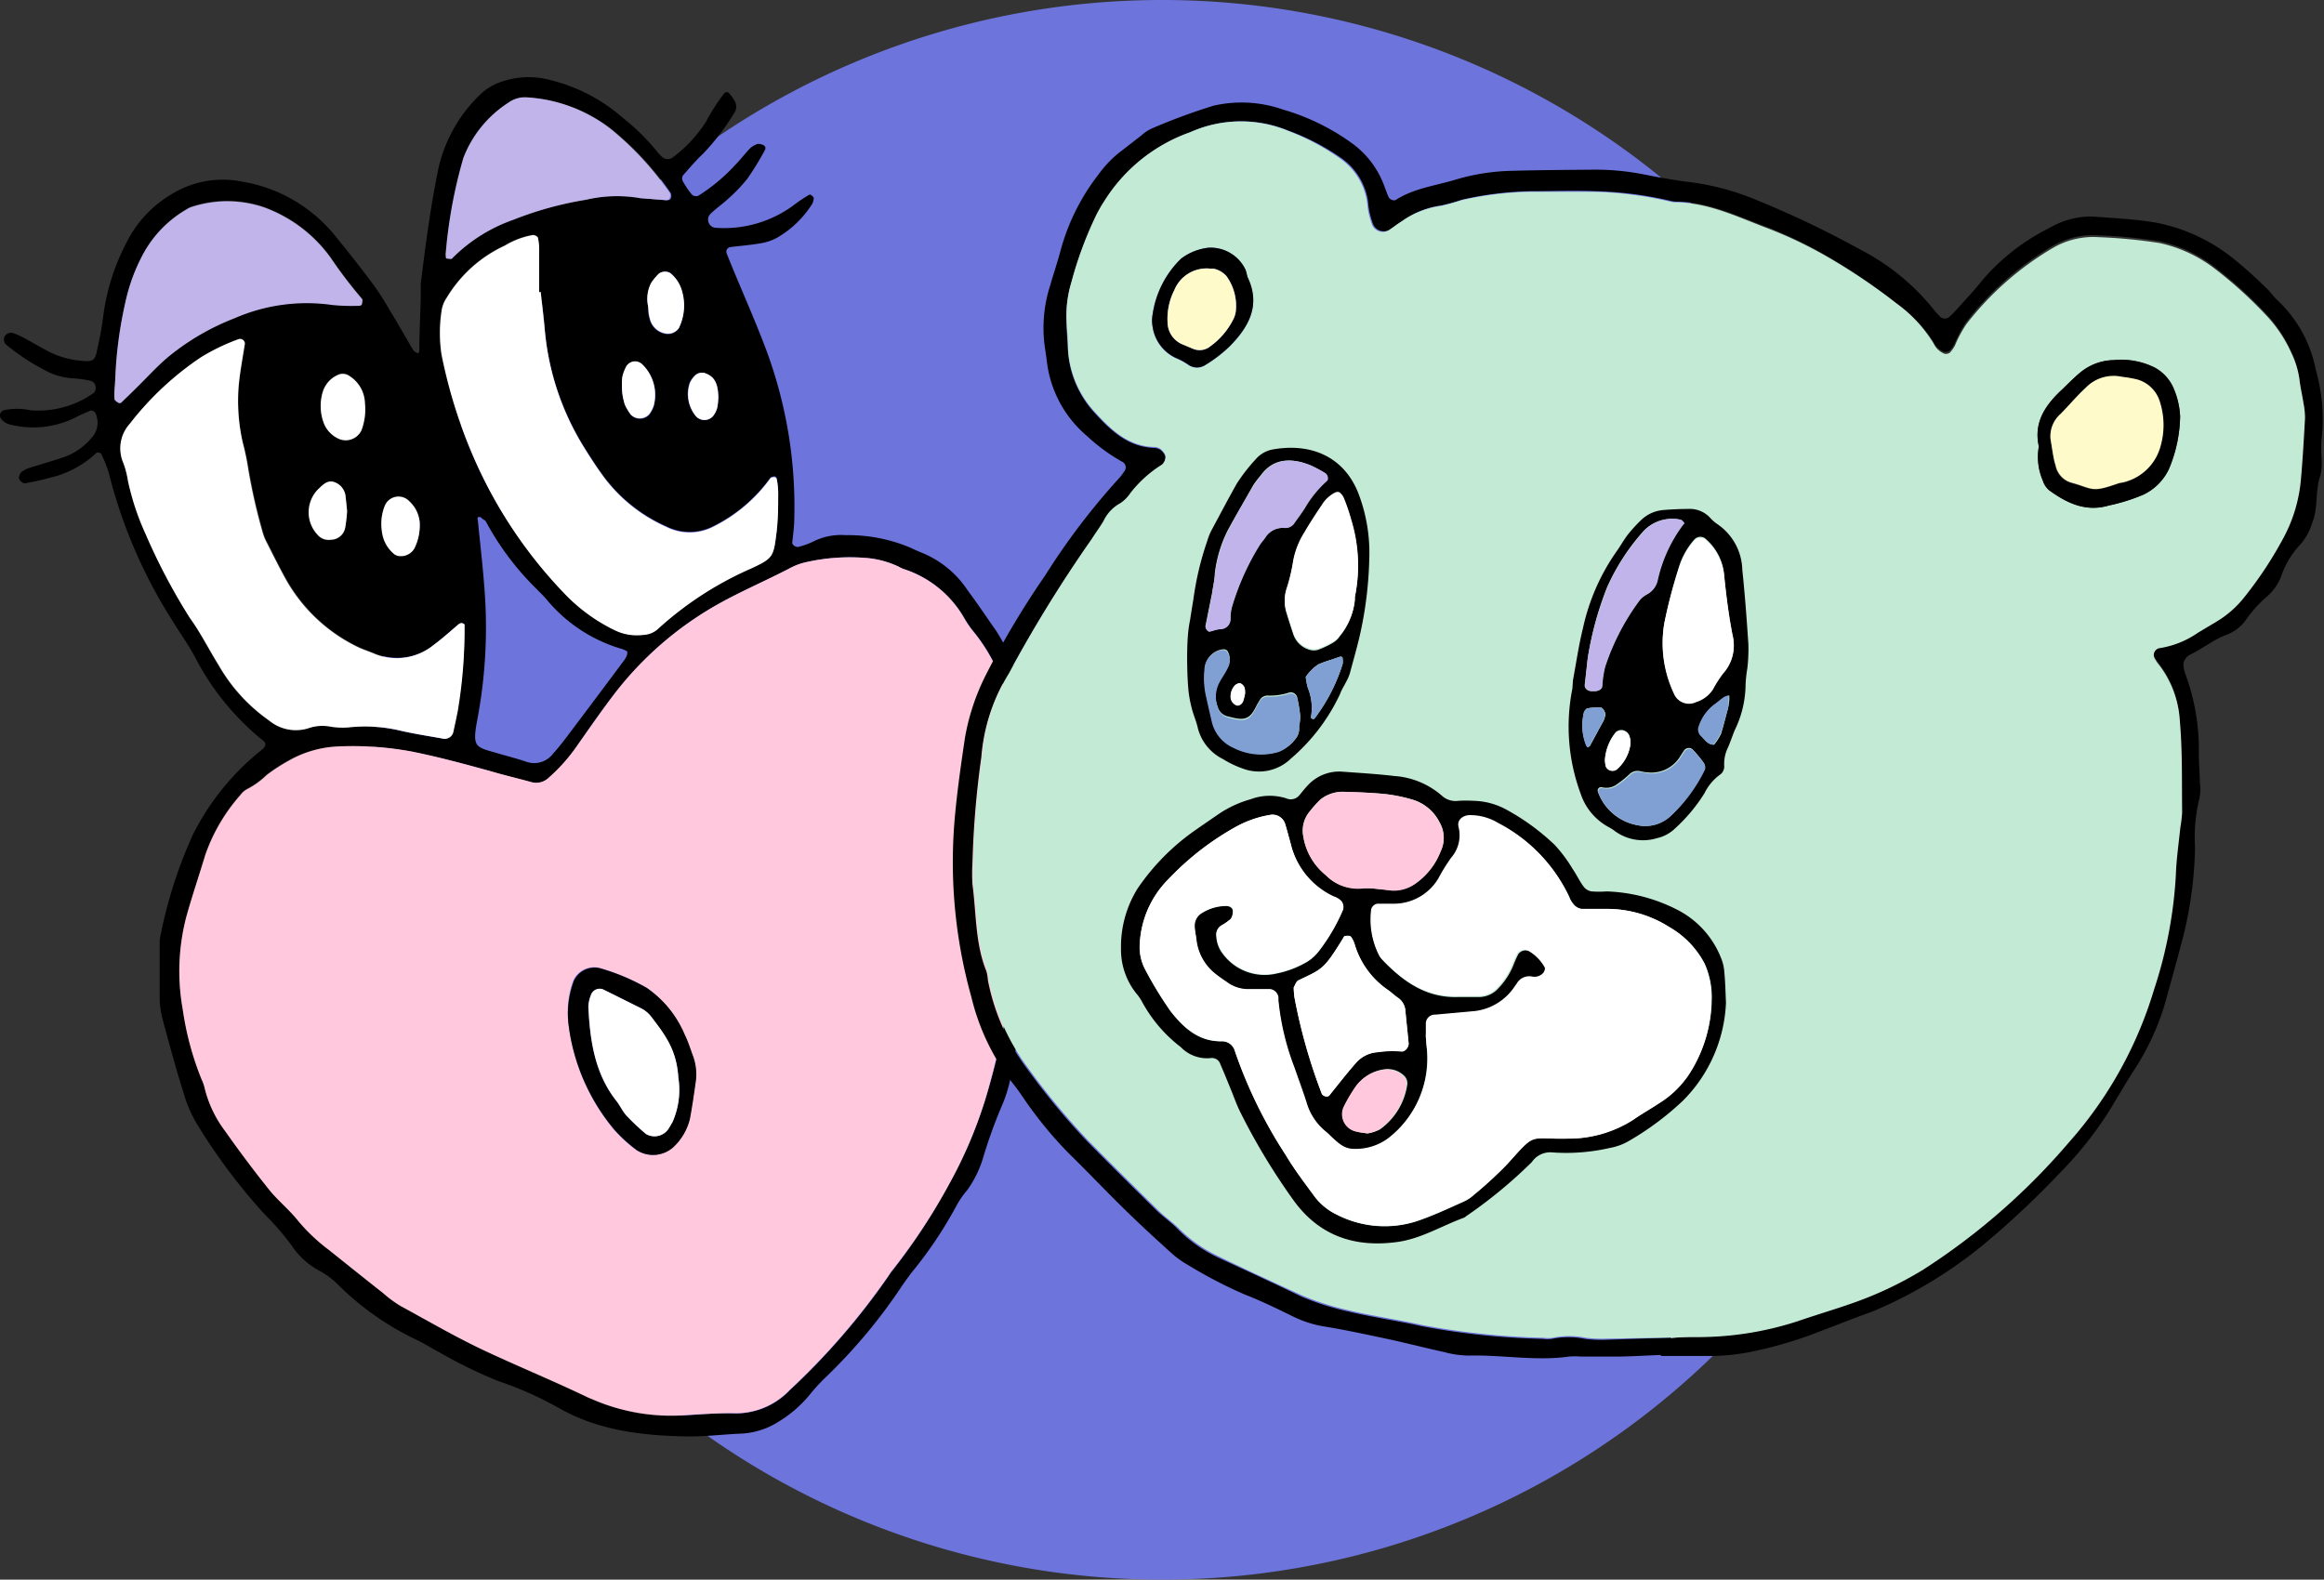
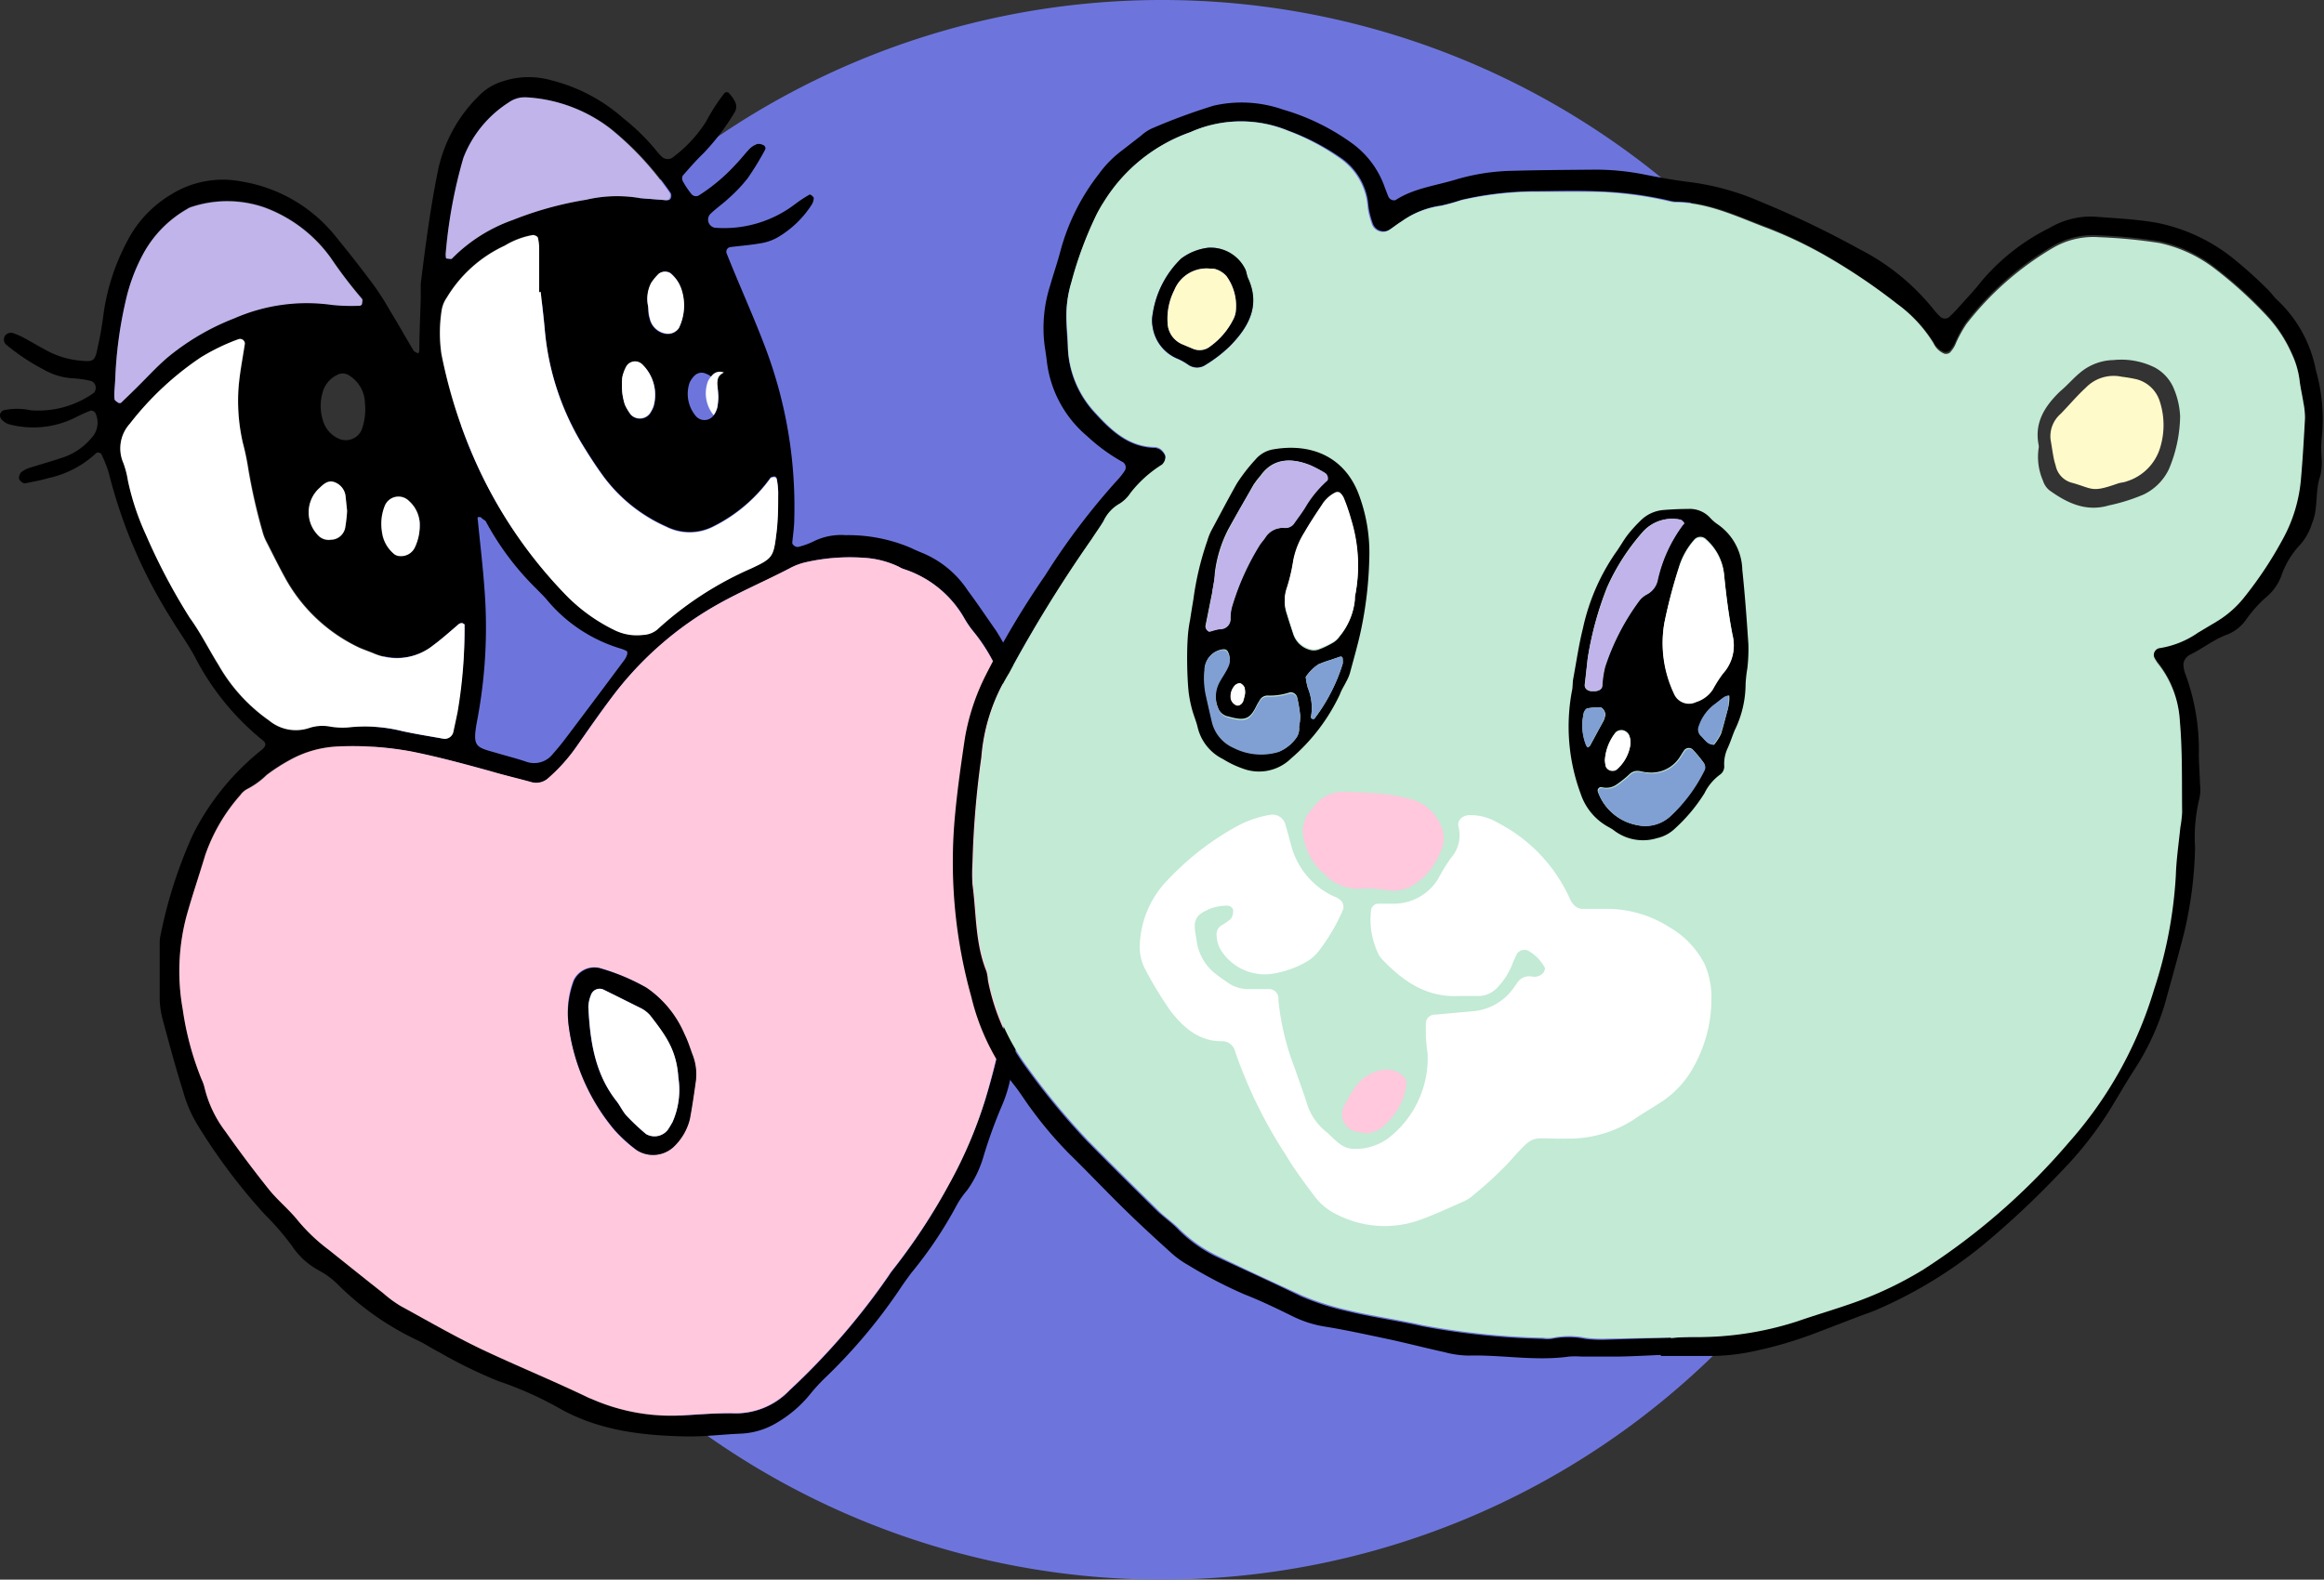
<svg xmlns="http://www.w3.org/2000/svg" viewBox="0 0 183.66 124.86">
  <rect x="0" y="0" width="183.66" height="124.86" fill="#333333" stroke="none" />
  <defs>
    <style>.cls-1{fill:#6d75dd;}.cls-2{fill:#ffc8dd;}.cls-3{fill:#fff;}.cls-4{fill:#c1b4ea;}.cls-5{fill:#c2ead5;}.cls-6{fill:#fffaca;}.cls-7{fill:#80a0d3;}</style>
  </defs>
  <g id="Layer_2" data-name="Layer 2">
    <g id="レイヤー_1" data-name="レイヤー 1">
      <path class="cls-1" d="M154.26,62.43A62.43,62.43,0,1,1,91.83,0,62.43,62.43,0,0,1,154.26,62.43Z" />
      <path d="M82.39,62.17a35.68,35.68,0,0,1-.14,10.06c-.14,1.36-.25,2.71-.46,4A26.26,26.26,0,0,1,81,80a41.66,41.66,0,0,0-1.13,5.16,10.94,10.94,0,0,1-.71,2.28,38.29,38.29,0,0,0-1.46,4.05,8.72,8.72,0,0,1-1.26,2.58,7.06,7.06,0,0,0-.82,1.17A32.52,32.52,0,0,1,72,100.64c-.28.39-.57.77-.83,1.17a43,43,0,0,1-5.86,7A14.53,14.53,0,0,0,64,110.23a9.62,9.62,0,0,1-2.53,2.18,6,6,0,0,1-2.94.91c-1.44.06-2.88.25-4.32.22-3.47-.07-6.88-.46-10-2.22a27.69,27.69,0,0,0-4.82-2.15,37.79,37.79,0,0,1-4.74-2.32c-.57-.29-1.1-.65-1.68-.92a22.46,22.46,0,0,1-6.26-4.39,6.45,6.45,0,0,0-1.53-1.13,5.94,5.94,0,0,1-2.1-1.92A21.1,21.1,0,0,0,20.93,96a46.53,46.53,0,0,1-5.33-7.1,10.31,10.31,0,0,1-1.13-2.64c-.58-1.83-1.08-3.69-1.58-5.55A7.11,7.11,0,0,1,12.62,79c0-1.52,0-3,0-4.56a2.52,2.52,0,0,1,.06-.48,36.44,36.44,0,0,1,2.57-8,20.08,20.08,0,0,1,5.41-6.67c.36-.28.41-.54.13-.75a20.66,20.66,0,0,1-5.41-6.66c-.54-1-1.2-1.9-1.78-2.86a39.58,39.58,0,0,1-5-11.63A9.76,9.76,0,0,0,8,35.88c0-.08-.33-.14-.37-.09a8,8,0,0,1-3.8,2c-.61.18-1.25.29-1.87.42-.17,0-.49-.27-.46-.46a.72.72,0,0,1,.17-.42A2.2,2.2,0,0,1,2.27,37c.92-.29,1.85-.55,2.76-.86A5,5,0,0,0,7.2,34.65a1.76,1.76,0,0,0,.34-2,.44.44,0,0,0-.36-.2,12.64,12.64,0,0,0-1.3.59,7.46,7.46,0,0,1-5.15.5,1.32,1.32,0,0,1-.59-.37A.51.51,0,0,1,0,32.75a.5.5,0,0,1,.28-.32,5,5,0,0,1,2.14,0,7.57,7.57,0,0,0,5-1.38.56.56,0,0,0,.14-.43.54.54,0,0,0-.41-.52,8.67,8.67,0,0,0-1.42-.2,5.18,5.18,0,0,1-2.28-.69,16.7,16.7,0,0,1-3-2,.56.56,0,0,1-.06-.66A.58.58,0,0,1,1,26.32a5.7,5.7,0,0,1,.88.38c.63.34,1.25.71,1.89,1.05a6.89,6.89,0,0,0,2.51.75c1.1.12,1.23.06,1.43-1a25.73,25.73,0,0,0,.46-2.6A17.25,17.25,0,0,1,10,19.17a9.17,9.17,0,0,1,3.56-3.82,7.71,7.71,0,0,1,5.55-1,12,12,0,0,1,7.49,4.43q1.44,1.76,2.81,3.59c.52.7,1,1.46,1.43,2.22.62,1,1.21,2.07,1.83,3.1.07.12.25.17.38.25a.68.68,0,0,0,.09-.22c0-1.36.07-2.72.11-4.08,0-.4,0-.8,0-1.2.37-3,.76-6,1.37-9a11.6,11.6,0,0,1,3.17-5.81,4.46,4.46,0,0,1,2-1.22,6.52,6.52,0,0,1,3.79-.06,13.56,13.56,0,0,1,5.68,3A17,17,0,0,1,52,12.07a2.65,2.65,0,0,0,.33.34.67.67,0,0,0,.88,0,10.64,10.64,0,0,0,2.59-2.8,15.1,15.1,0,0,1,1.42-2.21.25.25,0,0,1,.42,0,2.84,2.84,0,0,1,.41.57.87.87,0,0,1,0,.92,18.37,18.37,0,0,1-2.46,3.23c-.58.55-1.1,1.16-1.63,1.76a.49.49,0,0,0,0,.44,6.53,6.53,0,0,0,.67,1,.46.46,0,0,0,.64.1A14.36,14.36,0,0,0,58.14,13c.39-.4.73-.85,1.12-1.26a1.66,1.66,0,0,1,.6-.36.8.8,0,0,1,.44.08.27.27,0,0,1,.15.4,23.1,23.1,0,0,1-1.37,2.24,12.1,12.1,0,0,1-1.48,1.56c-.46.44-1,.8-1.46,1.25A.65.65,0,0,0,56.49,18a9.24,9.24,0,0,0,6.31-1.84,10.8,10.8,0,0,1,1.2-.79s.13.06.18.11.13.12.13.17a1.21,1.21,0,0,1-.12.46,8,8,0,0,1-2.73,2.65,3.94,3.94,0,0,1-1.35.47c-.79.14-1.59.2-2.39.3a.37.37,0,0,0-.29.51c1,2.52,2.14,5,3.1,7.56A35.52,35.52,0,0,1,62.77,41c0,.63-.1,1.26-.16,1.9,0,.19.31.39.52.32a6.08,6.08,0,0,0,1.13-.41,4.91,4.91,0,0,1,2.57-.51,12.66,12.66,0,0,1,5.14,1c.29.14.58.27.88.39a7.92,7.92,0,0,1,3.64,3c.75,1,1.48,2.1,2.22,3.15A14.89,14.89,0,0,1,80.56,54c.17.53.29,1.08.48,1.6A21.43,21.43,0,0,1,82.39,62.17Zm-1,.49c-.1-.65-.21-1.28-.31-1.91a41.07,41.07,0,0,0-1.49-5.56,13.61,13.61,0,0,0-2.69-5.32,7.54,7.54,0,0,1-.68-1A8.53,8.53,0,0,0,71.48,45a1.93,1.93,0,0,1-.44-.2,7.41,7.41,0,0,0-2.77-.71,15.72,15.72,0,0,0-4.54.34,5,5,0,0,0-1.34.5c-1.85,1-3.77,1.76-5.58,2.79a27,27,0,0,0-8.44,7.37c-1,1.29-1.88,2.6-2.8,3.91a13.64,13.64,0,0,1-2.23,2.51,1.41,1.41,0,0,1-1.34.33c-1.07-.3-2.17-.55-3.24-.87-2.07-.6-4.16-1.14-6.28-1.56A25.59,25.59,0,0,0,26.75,59a8.57,8.57,0,0,0-3.89,1.06,14.34,14.34,0,0,0-1.81,1.17,6.39,6.39,0,0,1-1.55,1.12,1.57,1.57,0,0,0-.53.47,14.1,14.1,0,0,0-2.75,4.74c-.49,1.6-1,3.2-1.48,4.82a17,17,0,0,0-.3,7.37,23.64,23.64,0,0,0,1.49,5.54,3.23,3.23,0,0,1,.24.68,9.3,9.3,0,0,0,1.65,3.44q1.66,2.36,3.46,4.61c.7.87,1.59,1.58,2.29,2.46A14.31,14.31,0,0,0,26,98.81c1.44,1.15,2.87,2.3,4.32,3.44a9.18,9.18,0,0,0,1.36,1c2.32,1.26,4.61,2.6,7,3.7,2.61,1.21,5.28,2.31,7.87,3.56l.23.09a15.57,15.57,0,0,0,7.5,1.27c1.19-.07,2.38-.19,3.59-.15a5.87,5.87,0,0,0,4.54-1.82,55.1,55.1,0,0,0,7.84-9.07,3.6,3.6,0,0,1,.28-.4A47.6,47.6,0,0,0,75,93.61,35.3,35.3,0,0,0,77.84,87c1-3.15,1.59-6.37,2.28-9.57.45-2.11.77-4.26,1.07-6.4A43.36,43.36,0,0,0,81.37,62.66ZM36.71,49.35c-.08,0-.14-.11-.2-.11a.37.37,0,0,0-.22.08c-.68.55-1.34,1.14-2,1.66a4.61,4.61,0,0,1-4.76.62c-.37-.15-.75-.28-1.11-.44a13,13,0,0,1-5.73-5.3c-.57-1-1.05-2-1.56-3a4,4,0,0,1-.35-.89,45.48,45.48,0,0,1-1.11-4.92A19.24,19.24,0,0,0,19.19,35a14.87,14.87,0,0,1-.34-4.05c.07-1.29.33-2.54.52-3.8a.38.38,0,0,0-.5-.35,16.13,16.13,0,0,0-3,1.45,24,24,0,0,0-5.59,5.23,2.9,2.9,0,0,0-.51,3.12A7.28,7.28,0,0,1,10.11,38a20.33,20.33,0,0,0,1.45,4.32A47.91,47.91,0,0,0,15,48.84c.82,1.18,1.47,2.48,2.22,3.71a13.55,13.55,0,0,0,4,4.4,3.31,3.31,0,0,0,3.15.6,3.33,3.33,0,0,1,1.66-.12,5.83,5.83,0,0,0,1.44.07,12.16,12.16,0,0,1,4.29.29c1.09.24,2.2.41,3.3.61a.7.7,0,0,0,.71-.5c.12-.55.24-1.1.35-1.65A38.92,38.92,0,0,0,36.71,49.35Zm6-26.28h-.12c0-1.12,0-2.24,0-3.36a3.79,3.79,0,0,0-.1-.95c0-.1-.25-.21-.39-.21a6.42,6.42,0,0,0-2.23.84,10.47,10.47,0,0,0-4.58,4.11,2.44,2.44,0,0,0-.42,1.11,11.46,11.46,0,0,0,0,3.36,40,40,0,0,0,2.48,8A36.42,36.42,0,0,0,44.83,47.1a13.76,13.76,0,0,0,3.69,2.64,4,4,0,0,0,2.31.4,1.88,1.88,0,0,0,1.1-.41,26.89,26.89,0,0,1,7.41-4.83c1.68-.78,1.79-.91,2-2.64.13-1.11.13-2.23.16-3.35a6.25,6.25,0,0,0-.1-1c0-.21-.14-.29-.3-.24s-.17,0-.21.08a12.34,12.34,0,0,1-4.54,3.85,4.09,4.09,0,0,1-3.7,0,12.44,12.44,0,0,1-5.14-4.22c-.47-.66-.9-1.33-1.32-2a21.1,21.1,0,0,1-3.13-9.26C43,25.14,42.84,24.1,42.73,23.07ZM9.11,29.88c0,.68-.07,1.15-.06,1.63,0,.1.18.21.3.29a.24.24,0,0,0,.22,0c.58-.56,1.14-1.13,1.71-1.68s1.35-1.37,2.08-2a19.13,19.13,0,0,1,5.17-3,14.25,14.25,0,0,1,7.74-1.05,15.45,15.45,0,0,0,2.15.06.23.23,0,0,0,.19-.13c0-.13.07-.34,0-.41a35.48,35.48,0,0,1-2.47-3.24,11.2,11.2,0,0,0-5.28-4,9,9,0,0,0-5.65-.05,1.46,1.46,0,0,0-.44.2A9.06,9.06,0,0,0,11.3,20.1a14.46,14.46,0,0,0-1.39,3.82A32.81,32.81,0,0,0,9.11,29.88ZM38,40.88a.63.63,0,0,0-.24,0,.32.32,0,0,0,0,.22c.17,1.75.38,3.49.51,5.24a39.3,39.3,0,0,1-.54,10.5c-.45,2.34-.14,2.19,1.76,2.75.69.2,1.39.38,2.07.61a1.87,1.87,0,0,0,2.15-.63c.37-.41.72-.85,1.06-1.3q2.31-3.06,4.6-6.14a1.62,1.62,0,0,0,.2-.42c0-.07,0-.2,0-.22a2.48,2.48,0,0,0-.44-.2,12.09,12.09,0,0,1-5.92-3.89c-.26-.31-.55-.58-.83-.87a22.09,22.09,0,0,1-4-5.34C38.24,41.07,38.08,41,38,40.88Zm12.6-25.22c.68.06,1.32.1,2,.17.19,0,.35,0,.41-.15a.51.51,0,0,0,0-.42,24,24,0,0,0-4.71-5.09,12,12,0,0,0-6.64-2.46,2.18,2.18,0,0,0-1.36.4,9.08,9.08,0,0,0-3.59,4.38A38,38,0,0,0,35.21,20a.86.86,0,0,0,0,.23c0,.08.05.2.1.21s.33.05.39,0a12.67,12.67,0,0,1,4.83-3.06,27.42,27.42,0,0,1,5.77-1.59A10.7,10.7,0,0,1,50.57,15.66ZM28.84,31.87a2.62,2.62,0,0,0-1.23-2.18.89.89,0,0,0-.89-.09A2.16,2.16,0,0,0,25.5,31a3.86,3.86,0,0,0,.05,2.33,2.25,2.25,0,0,0,1.23,1.35A1.37,1.37,0,0,0,28.57,34,4.67,4.67,0,0,0,28.84,31.87Zm4.32,9.36a2.52,2.52,0,0,0-.82-1.65A1.17,1.17,0,0,0,30.4,40,3.83,3.83,0,0,0,30.15,42a2.69,2.69,0,0,0,1,1.79.81.81,0,0,0,.44.13,1.21,1.21,0,0,0,1.15-.67A4,4,0,0,0,33.16,41.23Zm18.06-17c0,.31,0,.63.11.94a1.54,1.54,0,0,0,1.3,1.23,1.05,1.05,0,0,0,1-.43,4.06,4.06,0,0,0,.23-3A2.73,2.73,0,0,0,53,21.58a.82.82,0,0,0-.89.05,4.59,4.59,0,0,0-.6.72A2.72,2.72,0,0,0,51.22,24.21ZM27.43,40.36c-.06-.57-.08-.81-.11-1a1.34,1.34,0,0,0-.94-1.24c-.53-.15-.86.23-1.21.55a2.59,2.59,0,0,0-.08,3.62,1.15,1.15,0,0,0,1.05.4,1.17,1.17,0,0,0,1.15-1C27.38,41.12,27.41,40.57,27.43,40.36ZM49.17,31a5.4,5.4,0,0,0,.22,1,4,4,0,0,0,.49.82,1,1,0,0,0,1.46-.07,2.53,2.53,0,0,0,.33-.63,3.35,3.35,0,0,0-.91-3.3.81.81,0,0,0-1.24.16,3.19,3.19,0,0,0-.33.89A7.64,7.64,0,0,0,49.17,31Zm7.6.4c0-1.07-.29-1.6-1-1.87a.79.79,0,0,0-.86.14,2,2,0,0,0-.41.57A2.73,2.73,0,0,0,55,32.9a.9.9,0,0,0,1.41-.08,1.84,1.84,0,0,0,.29-.64A5.75,5.75,0,0,0,56.77,31.4Z" />
      <path class="cls-2" d="M81.37,62.66A43.36,43.36,0,0,1,81.19,71c-.3,2.14-.62,4.29-1.07,6.4-.69,3.2-1.33,6.42-2.28,9.57A35.3,35.3,0,0,1,75,93.61a47.6,47.6,0,0,1-4.49,6.8,3.6,3.6,0,0,0-.28.4,55.1,55.1,0,0,1-7.84,9.07,5.87,5.87,0,0,1-4.54,1.82c-1.21,0-2.4.08-3.59.15a15.57,15.57,0,0,1-7.5-1.27l-.23-.09c-2.59-1.25-5.26-2.35-7.87-3.56-2.4-1.1-4.69-2.44-7-3.7a9.18,9.18,0,0,1-1.36-1c-1.45-1.14-2.88-2.29-4.32-3.44a14.31,14.31,0,0,1-2.43-2.3c-.7-.88-1.59-1.59-2.29-2.46q-1.8-2.25-3.46-4.61A9.3,9.3,0,0,1,16.17,86a3.23,3.23,0,0,0-.24-.68,23.64,23.64,0,0,1-1.49-5.54,17,17,0,0,1,.3-7.37c.45-1.62,1-3.22,1.48-4.82A14.1,14.1,0,0,1,19,62.85a1.57,1.57,0,0,1,.53-.47,6.39,6.39,0,0,0,1.55-1.12,14.34,14.34,0,0,1,1.81-1.17A8.57,8.57,0,0,1,26.75,59a25.59,25.59,0,0,1,5.73.39c2.12.42,4.21,1,6.28,1.56,1.07.32,2.17.57,3.24.87a1.41,1.41,0,0,0,1.34-.33A13.64,13.64,0,0,0,45.57,59c.92-1.31,1.84-2.62,2.8-3.91a27,27,0,0,1,8.44-7.37c1.81-1,3.73-1.84,5.58-2.79a5,5,0,0,1,1.34-.5,15.72,15.72,0,0,1,4.54-.34,7.41,7.41,0,0,1,2.77.71,1.93,1.93,0,0,0,.44.2,8.53,8.53,0,0,1,4.72,3.87,7.54,7.54,0,0,0,.68,1,13.61,13.61,0,0,1,2.69,5.32,41.07,41.07,0,0,1,1.49,5.56C81.16,61.38,81.27,62,81.37,62.66ZM44.94,81.05a16,16,0,0,0,3.58,8.24,11.73,11.73,0,0,0,1.76,1.61,2.39,2.39,0,0,0,2.88-.2,4.52,4.52,0,0,0,1.33-2.24c.19-1,.34-2,.48-3.07a4.26,4.26,0,0,0-.31-2.11c-.2-.52-.36-1.06-.61-1.56a8.42,8.42,0,0,0-3-3.67,16.53,16.53,0,0,0-3.74-1.56,1.81,1.81,0,0,0-2,1A7.32,7.32,0,0,0,44.94,81.05Z" />
      <path class="cls-3" d="M36.71,49.35a38.92,38.92,0,0,1-.54,6.9c-.11.55-.23,1.1-.35,1.65a.7.7,0,0,1-.71.5c-1.1-.2-2.21-.37-3.3-.61a12.16,12.16,0,0,0-4.29-.29,5.83,5.83,0,0,1-1.44-.07,3.33,3.33,0,0,0-1.66.12,3.31,3.31,0,0,1-3.15-.6,13.55,13.55,0,0,1-4-4.4C16.5,51.32,15.85,50,15,48.84a47.91,47.91,0,0,1-3.47-6.57A20.33,20.33,0,0,1,10.11,38a7.28,7.28,0,0,0-.36-1.39,2.9,2.9,0,0,1,.51-3.12,24,24,0,0,1,5.59-5.23,16.13,16.13,0,0,1,3-1.45.38.38,0,0,1,.5.35c-.19,1.26-.45,2.51-.52,3.8A14.87,14.87,0,0,0,19.19,35a19.24,19.24,0,0,1,.43,2.11A45.48,45.48,0,0,0,20.73,42a4,4,0,0,0,.35.89c.51,1,1,2,1.56,3a13,13,0,0,0,5.73,5.3c.36.16.74.29,1.11.44A4.61,4.61,0,0,0,34.24,51c.71-.52,1.37-1.11,2-1.66a.37.37,0,0,1,.22-.08C36.57,49.24,36.63,49.31,36.71,49.35Z" />
      <path class="cls-3" d="M42.73,23.07c.11,1,.23,2.07.33,3.1a21.1,21.1,0,0,0,3.13,9.26c.42.68.85,1.35,1.32,2a12.44,12.44,0,0,0,5.14,4.22,4.09,4.09,0,0,0,3.7,0,12.34,12.34,0,0,0,4.54-3.85s.13-.06.21-.08.27,0,.3.24a6.25,6.25,0,0,1,.1,1c0,1.12,0,2.24-.16,3.35-.21,1.73-.32,1.86-2,2.64a26.89,26.89,0,0,0-7.41,4.83,1.88,1.88,0,0,1-1.1.41,4,4,0,0,1-2.31-.4,13.76,13.76,0,0,1-3.69-2.64A36.42,36.42,0,0,1,37.37,36a40,40,0,0,1-2.48-8,11.46,11.46,0,0,1,0-3.36,2.44,2.44,0,0,1,.42-1.11,10.47,10.47,0,0,1,4.58-4.11,6.42,6.42,0,0,1,2.23-.84c.14,0,.36.11.39.21a3.79,3.79,0,0,1,.1.95c0,1.12,0,2.24,0,3.36Z" />
      <path class="cls-4" d="M9.11,29.88a32.81,32.81,0,0,1,.8-6A14.46,14.46,0,0,1,11.3,20.1a9.06,9.06,0,0,1,3.47-3.56,1.46,1.46,0,0,1,.44-.2,9,9,0,0,1,5.65.05,11.2,11.2,0,0,1,5.28,4,35.48,35.48,0,0,0,2.47,3.24c.07.07,0,.28,0,.41a.23.23,0,0,1-.19.13,15.45,15.45,0,0,1-2.15-.06,14.25,14.25,0,0,0-7.74,1.05,19.13,19.13,0,0,0-5.17,3c-.73.6-1.39,1.3-2.08,2s-1.13,1.12-1.71,1.68a.24.24,0,0,1-.22,0c-.12-.08-.3-.19-.3-.29C9,31,9.08,30.56,9.11,29.88Z" />
      <path class="cls-4" d="M50.57,15.66a10.7,10.7,0,0,0-4.25.13,27.42,27.42,0,0,0-5.77,1.59,12.67,12.67,0,0,0-4.83,3.06c-.06.07-.26,0-.39,0s-.08-.13-.1-.21a.86.86,0,0,1,0-.23,38,38,0,0,1,1.39-7.53,9.08,9.08,0,0,1,3.59-4.38,2.18,2.18,0,0,1,1.36-.4,12,12,0,0,1,6.64,2.46,24,24,0,0,1,4.71,5.09.51.51,0,0,1,0,.42c-.06.17-.22.17-.41.15C51.89,15.76,51.25,15.72,50.57,15.66Z" />
-       <path class="cls-3" d="M28.84,31.87A4.67,4.67,0,0,1,28.57,34a1.37,1.37,0,0,1-1.79.69,2.25,2.25,0,0,1-1.23-1.35A3.86,3.86,0,0,1,25.5,31a2.16,2.16,0,0,1,1.22-1.37.89.89,0,0,1,.89.09A2.62,2.62,0,0,1,28.84,31.87Z" />
      <path class="cls-3" d="M33.16,41.23a4,4,0,0,1-.38,2.06,1.21,1.21,0,0,1-1.15.67.81.81,0,0,1-.44-.13,2.69,2.69,0,0,1-1-1.79A3.83,3.83,0,0,1,30.4,40a1.17,1.17,0,0,1,1.94-.38A2.52,2.52,0,0,1,33.16,41.23Z" />
      <path class="cls-3" d="M51.22,24.21a2.72,2.72,0,0,1,.24-1.86,4.59,4.59,0,0,1,.6-.72.82.82,0,0,1,.89-.05,2.73,2.73,0,0,1,.93,1.35,4.06,4.06,0,0,1-.23,3,1.05,1.05,0,0,1-1,.43,1.54,1.54,0,0,1-1.3-1.23C51.26,24.84,51.26,24.52,51.22,24.21Z" />
      <path class="cls-3" d="M27.43,40.36c0,.21-.05.76-.14,1.3a1.17,1.17,0,0,1-1.15,1,1.15,1.15,0,0,1-1.05-.4,2.59,2.59,0,0,1,.08-3.62c.35-.32.68-.7,1.21-.55a1.34,1.34,0,0,1,.94,1.24C27.35,39.55,27.37,39.79,27.43,40.36Z" />
      <path class="cls-3" d="M49.17,31a7.64,7.64,0,0,1,0-1.17,3.19,3.19,0,0,1,.33-.89.81.81,0,0,1,1.24-.16,3.35,3.35,0,0,1,.91,3.3,2.53,2.53,0,0,1-.33.63,1,1,0,0,1-1.46.07,4,4,0,0,1-.49-.82A5.4,5.4,0,0,1,49.17,31Z" />
-       <path class="cls-3" d="M56.77,31.4a5.75,5.75,0,0,1-.08.78,1.84,1.84,0,0,1-.29.64A.9.9,0,0,1,55,32.9a2.73,2.73,0,0,1-.46-2.66,2,2,0,0,1,.41-.57.79.79,0,0,1,.86-.14C56.48,29.8,56.73,30.33,56.77,31.4Z" />
+       <path class="cls-3" d="M56.77,31.4a5.75,5.75,0,0,1-.08.78,1.84,1.84,0,0,1-.29.64a2.73,2.73,0,0,1-.46-2.66,2,2,0,0,1,.41-.57.79.79,0,0,1,.86-.14C56.48,29.8,56.73,30.33,56.77,31.4Z" />
      <path d="M44.94,81.05a7.32,7.32,0,0,1,.42-3.53,1.81,1.81,0,0,1,2-1,16.53,16.53,0,0,1,3.74,1.56,8.42,8.42,0,0,1,3,3.67c.25.5.41,1,.61,1.56A4.26,4.26,0,0,1,55,85.39c-.14,1-.29,2.06-.48,3.07a4.52,4.52,0,0,1-1.33,2.24,2.39,2.39,0,0,1-2.88.2,11.73,11.73,0,0,1-1.76-1.61A16,16,0,0,1,44.94,81.05Zm8.67,4.14c-.14-2.15-1-3.32-2.22-4.91a2.43,2.43,0,0,0-.75-.59c-1-.51-2-1-3-1.49a.73.73,0,0,0-.95.46,2.72,2.72,0,0,0-.2.92c.13,2.64.49,5.23,2.19,7.41.3.37.5.83.81,1.18a18.07,18.07,0,0,0,1.56,1.47,1.33,1.33,0,0,0,1.72-.34c.13-.19.25-.4.37-.61A6.28,6.28,0,0,0,53.61,85.19Z" />
      <path class="cls-3" d="M53.61,85.19a6.28,6.28,0,0,1-.46,3.5c-.12.21-.24.42-.37.61a1.33,1.33,0,0,1-1.72.34,18.07,18.07,0,0,1-1.56-1.47c-.31-.35-.51-.81-.81-1.18-1.7-2.18-2.06-4.77-2.19-7.41a2.72,2.72,0,0,1,.2-.92.73.73,0,0,1,.95-.46c1,.49,2,1,3,1.49a2.43,2.43,0,0,1,.75.59C52.63,81.87,53.47,83,53.61,85.19Z" />
      <path d="M131.22,107.1c-1.12.05-2.24.11-3.36.13-1,0-1.92,0-2.88,0a6.2,6.2,0,0,0-1,0c-2.64.37-5.28-.15-7.92-.08a7.71,7.71,0,0,1-1.9-.27c-1.56-.34-3.11-.75-4.68-1.08s-3.12-.67-4.7-.93a8.8,8.8,0,0,1-2.51-.77c-1.29-.63-2.59-1.27-3.93-1.79a36.42,36.42,0,0,1-4.47-2.33,7.32,7.32,0,0,1-1.37-1c-1.25-1.13-2.49-2.27-3.69-3.45-1.43-1.4-2.81-2.86-4.24-4.26a31,31,0,0,1-3.11-3.66c-.48-.64-.89-1.33-1.4-1.95a18,18,0,0,1-3.3-6.87,39.58,39.58,0,0,1-1.27-14.53c.19-2,.48-4,.77-5.95a17.68,17.68,0,0,1,1.67-5,68,68,0,0,1,4.67-7.83,54.64,54.64,0,0,1,5.81-7.65,4.81,4.81,0,0,0,.44-.57.5.5,0,0,0-.2-.78,14.32,14.32,0,0,1-2.73-2,9.12,9.12,0,0,1-3.2-6c-.05-.4-.11-.79-.17-1.19A11,11,0,0,1,83,22.54c.26-.92.58-1.83.82-2.76a17,17,0,0,1,3-6,8.64,8.64,0,0,1,1.84-1.88l1.52-1.18a3.46,3.46,0,0,1,.79-.54,47.51,47.51,0,0,1,4.95-1.83,9.9,9.9,0,0,1,5.47.31,17.65,17.65,0,0,1,5.38,2.61,7.22,7.22,0,0,1,2.6,3.36c.11.3.22.59.34.89s.47.37.6.28c1.45-.93,3.15-1.12,4.75-1.61a16.81,16.81,0,0,1,4.5-.69c2.17-.06,4.33-.07,6.5-.09a19.7,19.7,0,0,1,3.82.37c1.26.25,2.52.48,3.79.63a20.33,20.33,0,0,1,5.31,1.47,76.52,76.52,0,0,1,8,3.83,17.94,17.94,0,0,1,5.9,4.84,6,6,0,0,0,.49.52.55.55,0,0,0,.66,0c.23-.22.46-.44.67-.68.64-.72,1.31-1.41,1.9-2.17A16.8,16.8,0,0,1,162,18a6.42,6.42,0,0,1,3.45-.88c1.67.13,3.35.2,5,.49a14,14,0,0,1,6,2.79,33.76,33.76,0,0,1,2.68,2.4c.3.27.52.62.81.89a10.24,10.24,0,0,1,3.08,5.58,14.23,14.23,0,0,1,.45,5.47,9.85,9.85,0,0,0,0,1.44,4.83,4.83,0,0,1-.1,1.43c-.44,1.22-.14,2.55-.66,3.77a4.59,4.59,0,0,1-.92,1.66,6.81,6.81,0,0,0-1.49,2.44,4,4,0,0,1-1.23,1.74A9.89,9.89,0,0,0,177.49,49,3.3,3.3,0,0,1,176,50.16c-1.07.39-1.94,1.12-2.95,1.6a1,1,0,0,0-.35.32.86.86,0,0,0-.15.43,2.34,2.34,0,0,0,.13.7,17.28,17.28,0,0,1,1.09,6.36c0,.8.07,1.6.09,2.4a3.43,3.43,0,0,1-.06,1.2,12.86,12.86,0,0,0-.33,3.81,31.69,31.69,0,0,1-.89,6.86c-.48,1.86-1,3.72-1.51,5.56a20.13,20.13,0,0,1-2.3,5c-.7,1.07-1.34,2.19-2,3.27a29,29,0,0,1-4,5.06,69.87,69.87,0,0,1-5.95,5.59,35.32,35.32,0,0,1-8.59,5.24c-.52.21-1.05.39-1.57.59l-2.92,1.12a32.18,32.18,0,0,1-5.51,1.61,16.23,16.23,0,0,1-3.11.3h-3.84Zm.78-1.37v0c.65,0,1.29-.07,1.93-.08a25.53,25.53,0,0,0,8-1.24c1.36-.47,2.75-.88,4.11-1.35a29.07,29.07,0,0,0,5.87-2.75,52.28,52.28,0,0,0,11.54-10.11,32,32,0,0,0,6.74-12.09,35,35,0,0,0,1.72-9c0-1.28.23-2.55.36-3.83a9.49,9.49,0,0,0,.14-1.18c0-2.41,0-4.81-.18-7.21a8,8,0,0,0-1.76-4.64,4.06,4.06,0,0,1-.25-.41.56.56,0,0,1,.37-.75,7.29,7.29,0,0,0,3.1-1.24l1.44-.86a8.09,8.09,0,0,0,2.16-1.88,30.63,30.63,0,0,0,3.06-4.6,11.92,11.92,0,0,0,1.46-4.8c.14-1.59.23-3.19.32-4.79a5.93,5.93,0,0,0-.12-1.19c-.1-.64-.25-1.26-.32-1.9a7,7,0,0,0-.63-2.06,10.73,10.73,0,0,0-2-3,33.5,33.5,0,0,0-4.1-3.71,10.93,10.93,0,0,0-4.33-2,40.68,40.68,0,0,0-4.78-.46,6.3,6.3,0,0,0-3.68.87,24.05,24.05,0,0,0-6.8,6,9.64,9.64,0,0,0-.9,1.68,2.43,2.43,0,0,1-.41.58.54.54,0,0,1-.43.08,1.6,1.6,0,0,1-.85-.81A10.94,10.94,0,0,0,149.9,24a47.39,47.39,0,0,0-5.56-3.79A33.78,33.78,0,0,0,139.79,18c-2.4-.88-4.71-2.06-7.36-2.06a2.72,2.72,0,0,1-.47-.08,29,29,0,0,0-5.94-.75c-1.68-.07-3.36,0-5,0a26.4,26.4,0,0,0-5.47.67,16.31,16.31,0,0,1-1.62.45,6.94,6.94,0,0,0-3.1,1.23c-.33.21-.64.47-1,.69a.92.92,0,0,1-1.35-.52,7.4,7.4,0,0,1-.26-.92c-.07-.31-.08-.64-.14-1a5.12,5.12,0,0,0-2-3.16,18.12,18.12,0,0,0-4.25-2.22,9.79,9.79,0,0,0-7.73.11A13.17,13.17,0,0,0,87.24,16c-.2.34-.4.69-.58,1a29.84,29.84,0,0,0-2,5.38,9.09,9.09,0,0,0-.39,2.83c0,.8.08,1.6.12,2.4a8,8,0,0,0,2.09,5c1.3,1.43,2.7,2.77,4.83,2.8a1,1,0,0,1,.23.07c.22.06.59.46.56.71a.9.9,0,0,1-.28.61,9.51,9.51,0,0,0-2.49,2.24,2.83,2.83,0,0,1-.85.84,3.05,3.05,0,0,0-1.28,1.38c-.29.48-.62.93-.92,1.4A106.42,106.42,0,0,0,79.68,53.3a14.69,14.69,0,0,0-2.13,6.56,73.23,73.23,0,0,0-.7,8.37,13.44,13.44,0,0,0,0,1.68c.31,2.3.21,4.66,1.1,6.86a3.29,3.29,0,0,1,.12.71,17.09,17.09,0,0,0,3.1,7,56.52,56.52,0,0,0,4.74,5.73c1.8,1.83,3.62,3.63,5.45,5.43.57.56,1.24,1,1.8,1.6a11.13,11.13,0,0,0,3.14,2.18c2.16,1,4.35,2,6.53,3.06a21.08,21.08,0,0,0,3.66,1.17c1.94.47,3.93.74,5.88,1.18a57.88,57.88,0,0,0,9.55,1,2.48,2.48,0,0,0,.72,0,6.6,6.6,0,0,1,2.62,0,10.45,10.45,0,0,0,1.68.07Z" />
      <path class="cls-5" d="M132,105.73l-5,.08a10.45,10.45,0,0,1-1.68-.07,6.6,6.6,0,0,0-2.62,0,2.48,2.48,0,0,1-.72,0,57.88,57.88,0,0,1-9.55-1c-1.95-.44-3.94-.71-5.88-1.18a21.08,21.08,0,0,1-3.66-1.17c-2.18-1-4.37-2-6.53-3.06a11.13,11.13,0,0,1-3.14-2.18c-.56-.57-1.23-1-1.8-1.6-1.83-1.8-3.65-3.6-5.45-5.43a56.52,56.52,0,0,1-4.74-5.73,17.09,17.09,0,0,1-3.1-7,3.29,3.29,0,0,0-.12-.71c-.89-2.2-.79-4.56-1.1-6.86a13.44,13.44,0,0,1,0-1.68,73.23,73.23,0,0,1,.7-8.37,14.69,14.69,0,0,1,2.13-6.56,106.42,106.42,0,0,1,6.55-10.63c.3-.47.63-.92.92-1.4a3.05,3.05,0,0,1,1.28-1.38,2.83,2.83,0,0,0,.85-.84,9.51,9.51,0,0,1,2.49-2.24.9.9,0,0,0,.28-.61c0-.25-.34-.65-.56-.71a1,1,0,0,0-.23-.07c-2.13,0-3.53-1.37-4.83-2.8a8,8,0,0,1-2.09-5c0-.8-.1-1.6-.12-2.4a9.09,9.09,0,0,1,.39-2.83,29.84,29.84,0,0,1,2-5.38c.18-.35.38-.7.58-1a13.17,13.17,0,0,1,6.81-5.47,9.79,9.79,0,0,1,7.73-.11A18.12,18.12,0,0,1,106,12.6a5.12,5.12,0,0,1,2,3.16c.06.31.07.64.14,1a7.4,7.4,0,0,0,.26.92.92.92,0,0,0,1.35.52c.34-.22.65-.48,1-.69a6.94,6.94,0,0,1,3.1-1.23,16.31,16.31,0,0,0,1.62-.45,26.4,26.4,0,0,1,5.47-.67c1.69,0,3.37,0,5,0a29,29,0,0,1,5.94.75,2.72,2.72,0,0,0,.47.08c2.65,0,5,1.18,7.36,2.06a33.78,33.78,0,0,1,4.55,2.16A47.39,47.39,0,0,1,149.9,24a10.94,10.94,0,0,1,2.91,3.15,1.6,1.6,0,0,0,.85.81.54.54,0,0,0,.43-.08,2.43,2.43,0,0,0,.41-.58,9.64,9.64,0,0,1,.9-1.68,24.05,24.05,0,0,1,6.8-6,6.3,6.3,0,0,1,3.68-.87,40.68,40.68,0,0,1,4.78.46,10.93,10.93,0,0,1,4.33,2,33.5,33.5,0,0,1,4.1,3.71,10.73,10.73,0,0,1,2,3,7,7,0,0,1,.63,2.06c.07.64.22,1.26.32,1.9a5.93,5.93,0,0,1,.12,1.19c-.09,1.6-.18,3.2-.32,4.79a11.92,11.92,0,0,1-1.46,4.8,30.63,30.63,0,0,1-3.06,4.6,8.09,8.09,0,0,1-2.16,1.88l-1.44.86a7.29,7.29,0,0,1-3.1,1.24.56.56,0,0,0-.37.75,4.06,4.06,0,0,0,.25.41A8,8,0,0,1,172.27,57c.21,2.4.15,4.8.18,7.21a9.49,9.49,0,0,1-.14,1.18c-.13,1.28-.32,2.55-.36,3.83a35,35,0,0,1-1.72,9,32,32,0,0,1-6.74,12.09A52.28,52.28,0,0,1,152,100.35a29.07,29.07,0,0,1-5.87,2.75c-1.36.47-2.75.88-4.11,1.35a25.53,25.53,0,0,1-8,1.24c-.64,0-1.28,0-1.93.08Zm40.29-72.82a6.33,6.33,0,0,0-.46-2.1,3.36,3.36,0,0,0-1.54-1.76,5.94,5.94,0,0,0-3.26-.59,4.24,4.24,0,0,0-2.65,1c-.55.45-1,1-1.57,1.47-1.2,1.16-2.06,2.46-1.7,4.25a.67.67,0,0,1,0,.24,4.71,4.71,0,0,0,.34,2.57,1.58,1.58,0,0,0,.53.78c1.4,1,2.88,1.71,4.68,1.18a14.76,14.76,0,0,0,2.74-.86,4.25,4.25,0,0,0,2-2A11.13,11.13,0,0,0,172.29,32.91ZM95.5,19.58a4.4,4.4,0,0,0-2.17.88,7.66,7.66,0,0,0-2.25,4.42,2.55,2.55,0,0,0,0,.95,3.23,3.23,0,0,0,2,2.55,4.9,4.9,0,0,1,.83.47,1.2,1.2,0,0,0,1.36,0,10.89,10.89,0,0,0,1.9-1.46c1.49-1.49,2.45-3.18,1.46-5.37-.1-.21-.12-.47-.21-.69A3.05,3.05,0,0,0,95.5,19.58Z" />
-       <path d="M172.29,32.91a11.13,11.13,0,0,1-.9,4.19,4.25,4.25,0,0,1-2,2,14.76,14.76,0,0,1-2.74.86c-1.8.53-3.28-.17-4.68-1.18a1.58,1.58,0,0,1-.53-.78,4.71,4.71,0,0,1-.34-2.57.67.67,0,0,0,0-.24c-.36-1.79.5-3.09,1.7-4.25.52-.5,1-1,1.57-1.47a4.24,4.24,0,0,1,2.65-1,5.94,5.94,0,0,1,3.26.59,3.36,3.36,0,0,1,1.54,1.76A6.33,6.33,0,0,1,172.29,32.91Zm-10.24,1.82c.17,1,.23,1.56.37,2.09a1.77,1.77,0,0,0,1.22,1.36c1.76.48,1.56.83,3.69.08.22-.08.48-.08.7-.17a4,4,0,0,0,2.69-2.8,6.06,6.06,0,0,0-.07-3.53A2.61,2.61,0,0,0,168.82,30a11,11,0,0,0-1.17-.2,3.06,3.06,0,0,0-2.85.87c-.69.66-1.3,1.4-2,2.08A2.34,2.34,0,0,0,162.05,34.73Z" />
      <path d="M95.5,19.58a3.05,3.05,0,0,1,2.93,1.73c.09.22.11.48.21.69,1,2.19,0,3.88-1.46,5.37a10.89,10.89,0,0,1-1.9,1.46,1.2,1.2,0,0,1-1.36,0,4.9,4.9,0,0,0-.83-.47,3.23,3.23,0,0,1-2-2.55,2.55,2.55,0,0,1,0-.95,7.66,7.66,0,0,1,2.25-4.42A4.4,4.4,0,0,1,95.5,19.58Zm.19,1.66a2.75,2.75,0,0,0-2.89,1.7,5,5,0,0,0-.53,2.55A1.9,1.9,0,0,0,93.4,27.2l.88.37a1.34,1.34,0,0,0,1.36-.19,5.86,5.86,0,0,0,1.84-2.17,1.82,1.82,0,0,0,.19-.68,4,4,0,0,0-.75-2.71,1.91,1.91,0,0,0-.78-.52A1,1,0,0,0,95.69,21.24Z" />
      <path class="cls-6" d="M162.05,34.73a2.34,2.34,0,0,1,.78-2c.67-.68,1.28-1.42,2-2.08a3.06,3.06,0,0,1,2.85-.87,11,11,0,0,1,1.17.2,2.61,2.61,0,0,1,1.83,1.74,6.06,6.06,0,0,1,.07,3.53,4,4,0,0,1-2.69,2.8c-.22.09-.48.09-.7.17-2.13.75-1.93.4-3.69-.08a1.77,1.77,0,0,1-1.22-1.36C162.28,36.29,162.22,35.73,162.05,34.73Z" />
      <path class="cls-6" d="M95.69,21.24a1,1,0,0,1,.45.06,1.91,1.91,0,0,1,.78.52,4,4,0,0,1,.75,2.71,1.82,1.82,0,0,1-.19.68,5.86,5.86,0,0,1-1.84,2.17,1.34,1.34,0,0,1-1.36.19l-.88-.37a1.9,1.9,0,0,1-1.13-1.71,5,5,0,0,1,.53-2.55A2.75,2.75,0,0,1,95.69,21.24Z" />
-       <path d="M136.4,79.25A11.64,11.64,0,0,1,133,87a22.74,22.74,0,0,1-4.23,3.16,4.6,4.6,0,0,1-1.56.58,15.41,15.41,0,0,1-4.54.35,1.75,1.75,0,0,0-1.61.76,37.36,37.36,0,0,1-5.19,4.28.69.69,0,0,1-.2.13c-1.72.63-3.33,1.63-5.17,1.9-3.35.48-6.19-.42-8.25-3.25a50.84,50.84,0,0,1-4.23-7c-.25-.5-.43-1-.65-1.55-.3-.74-.6-1.49-.92-2.22a.7.7,0,0,0-.73-.51,2.87,2.87,0,0,1-2.4-.86,11.25,11.25,0,0,1-3.09-3.63,3.45,3.45,0,0,0-.41-.59A5.54,5.54,0,0,1,88.59,75a8.69,8.69,0,0,1,1.32-4.78,17.82,17.82,0,0,1,4.34-4.45c.72-.51,1.44-1,2.17-1.5a8.69,8.69,0,0,1,2.4-1.09,4.33,4.33,0,0,1,2.82-.08.88.88,0,0,0,1.07-.27c.21-.25.4-.5.62-.73A3.37,3.37,0,0,1,106.14,61c1.36.1,2.72.18,4.07.34a6.37,6.37,0,0,1,3.72,1.54,1.6,1.6,0,0,0,1.32.42,9.55,9.55,0,0,1,1.2,0,5.64,5.64,0,0,1,2.53.66,18,18,0,0,1,3.88,2.82,11.41,11.41,0,0,1,1.43,1.92c.32.46.56,1,.89,1.42a1,1,0,0,0,.6.34,7.84,7.84,0,0,0,1.19,0,13.16,13.16,0,0,1,5.54,1.43A7.26,7.26,0,0,1,136,75.7a3.51,3.51,0,0,1,.27,1.16C136.35,77.65,136.36,78.45,136.4,79.25Zm-23.72,2.69c.06.73.09,1,.1,1.37a8,8,0,0,1-3.1,6.71,4.33,4.33,0,0,1-2.71.85c-.8,0-1.3-.55-1.83-1a3.61,3.61,0,0,0-.35-.33,4.62,4.62,0,0,1-1.58-2.36c-.29-.92-.63-1.81-.94-2.72A20.25,20.25,0,0,1,101,79.07a2,2,0,0,0,0-.24.77.77,0,0,0-.64-.62c-.56,0-1.12,0-1.68,0a2.8,2.8,0,0,1-1.79-.59,11.54,11.54,0,0,1-1-.73,4,4,0,0,1-1.35-2.48c0-.39-.12-.79-.15-1.19a1.14,1.14,0,0,1,.52-1,3.61,3.61,0,0,1,2-.6c.24,0,.52.15.51.38a1.07,1.07,0,0,1-.17.65,4.32,4.32,0,0,1-.78.54.84.84,0,0,0-.35.84,2.41,2.41,0,0,0,.49,1.34,4.11,4.11,0,0,0,4.25,1.59,7.79,7.79,0,0,0,2.25-.82,3.45,3.45,0,0,0,1.09-.92,14.78,14.78,0,0,0,1.93-3.3.77.77,0,0,0-.14-.65,1.49,1.49,0,0,0-.61-.37A6.17,6.17,0,0,1,102,66.72c-.15-.54-.29-1.08-.45-1.61a1.05,1.05,0,0,0-1.13-.7,8.44,8.44,0,0,0-2.72.93,22.06,22.06,0,0,0-5.31,4.1,7.76,7.76,0,0,0-2.32,5.14,3.77,3.77,0,0,0,.44,2.08,30.13,30.13,0,0,0,2,3.28c1,1.27,2.17,2.39,4,2.37a1.05,1.05,0,0,1,1.08.79,37,37,0,0,0,4,8.18c.65,1.1,1.44,2.12,2.19,3.16A4.78,4.78,0,0,0,105.61,96a8.28,8.28,0,0,0,6.3.55c1.29-.43,2.52-1,3.77-1.57a3,3,0,0,0,.8-.53A30.66,30.66,0,0,0,119.13,92c2.3-2.57,1.63-1.94,4.73-2a9.45,9.45,0,0,0,5.23-1.53c.66-.45,1.37-.84,2-1.28a7.66,7.66,0,0,0,2.41-2.33A11,11,0,0,0,135.28,79a6.5,6.5,0,0,0-.55-2.81,7.13,7.13,0,0,0-2.8-2.91,9.16,9.16,0,0,0-5-1.43c-.64,0-1.29.07-1.93,0a1,1,0,0,1-.6-.33,1.88,1.88,0,0,1-.37-.61,12.53,12.53,0,0,0-5.57-5.78,4.29,4.29,0,0,0-2.29-.62c-.54,0-1,.4-.85.91a2.71,2.71,0,0,1-.59,2.47,14.92,14.92,0,0,0-1,1.62,4.09,4.09,0,0,1-3.62,2q-.6,0-1.2,0a.61.61,0,0,0-.49.45,6.22,6.22,0,0,0,.56,3.5,1.45,1.45,0,0,0,.26.4c1.65,1.74,3.5,3.06,6.06,2.95.56,0,1.12,0,1.68,0a2.09,2.09,0,0,0,1.47-.73,5.66,5.66,0,0,0,1.16-1.81,8.53,8.53,0,0,1,.39-.87.73.73,0,0,1,.86-.22,3.47,3.47,0,0,1,1.32,1.34c0,.1,0,.31-.12.42a.94.94,0,0,1-.88.29,1.13,1.13,0,0,0-1.22.56l-.14.19a4.4,4.4,0,0,1-3.42,2l-2.87.26a.71.71,0,0,0-.75.74C112.7,81.39,112.68,81.87,112.68,81.94Zm-4.06-11.7,1.35.12a2.92,2.92,0,0,0,1.82-.5,5.53,5.53,0,0,0,2.06-2.59,2.43,2.43,0,0,0-.1-2.31,3.51,3.51,0,0,0-2.17-1.77,12.85,12.85,0,0,0-2.12-.43c-1-.1-2.08-.12-3.12-.17a2.83,2.83,0,0,0-2,.61,8.57,8.57,0,0,0-.8.89,2.36,2.36,0,0,0-.55,2,4.91,4.91,0,0,0,1.76,3.05,3.56,3.56,0,0,0,2.85,1.06A6.27,6.27,0,0,1,108.62,70.24Zm-6.38,7.81a5.9,5.9,0,0,0,.06.78,43.73,43.73,0,0,0,2.15,7.59c.08.22.47.32.6.16.7-.87,1.38-1.75,2.12-2.59a2.47,2.47,0,0,1,1.67-.83,8.15,8.15,0,0,1,1.91-.06c.29,0,.6-.32.57-.64-.08-.87-.18-1.75-.26-2.62a1.34,1.34,0,0,0-.61-1c-.26-.18-.49-.41-.75-.59a6.67,6.67,0,0,1-2.64-3.61,1.9,1.9,0,0,0-.31-.62c-.07-.08-.28-.06-.41-.05s-.14.08-.18.15c-1.54,2.54-1.66,2.45-3.57,3.37C102.42,77.6,102.34,77.89,102.24,78.05Zm5.82,11.54a3.05,3.05,0,0,0,1-.32,5.27,5.27,0,0,0,2.16-3.58.83.83,0,0,0-.23-.64,1.87,1.87,0,0,0-1.51-.54A3.29,3.29,0,0,0,107.08,86a12.88,12.88,0,0,0-.84,1.44,1.4,1.4,0,0,0,1,2C107.43,89.51,107.67,89.53,108.06,89.59Z" />
      <path class="cls-3" d="M112.68,81.94c0-.07,0-.55,0-1a.71.71,0,0,1,.75-.74l2.87-.26a4.4,4.4,0,0,0,3.42-2l.14-.19a1.13,1.13,0,0,1,1.22-.56.94.94,0,0,0,.88-.29c.08-.11.17-.32.12-.42a3.47,3.47,0,0,0-1.32-1.34.73.73,0,0,0-.86.22,8.53,8.53,0,0,0-.39.87A5.66,5.66,0,0,1,118.39,78a2.09,2.09,0,0,1-1.47.73c-.56,0-1.12,0-1.68,0-2.56.11-4.41-1.21-6.06-2.95a1.45,1.45,0,0,1-.26-.4,6.22,6.22,0,0,1-.56-3.5.61.61,0,0,1,.49-.45q.6,0,1.2,0a4.09,4.09,0,0,0,3.62-2,14.92,14.92,0,0,1,1-1.62,2.71,2.71,0,0,0,.59-2.47c-.12-.51.31-.88.85-.91a4.29,4.29,0,0,1,2.29.62A12.53,12.53,0,0,1,124,70.9a1.88,1.88,0,0,0,.37.61,1,1,0,0,0,.6.33c.64,0,1.29,0,1.93,0a9.16,9.16,0,0,1,5,1.43,7.13,7.13,0,0,1,2.8,2.91,6.5,6.5,0,0,1,.55,2.81,11,11,0,0,1-1.75,5.91,7.66,7.66,0,0,1-2.41,2.33c-.66.44-1.37.83-2,1.28A9.45,9.45,0,0,1,123.86,90c-3.1.07-2.43-.56-4.73,2a30.66,30.66,0,0,1-2.65,2.43,3,3,0,0,1-.8.53c-1.25.55-2.48,1.14-3.77,1.57a8.28,8.28,0,0,1-6.3-.55,4.78,4.78,0,0,1-1.82-1.55c-.75-1-1.54-2.06-2.19-3.16a37,37,0,0,1-4-8.18,1.05,1.05,0,0,0-1.08-.79c-1.81,0-3-1.1-4-2.37a30.13,30.13,0,0,1-2-3.28,3.77,3.77,0,0,1-.44-2.08,7.76,7.76,0,0,1,2.32-5.14,22.06,22.06,0,0,1,5.31-4.1,8.44,8.44,0,0,1,2.72-.93,1.05,1.05,0,0,1,1.13.7c.16.53.3,1.07.45,1.61a6.17,6.17,0,0,0,3.39,4.14,1.49,1.49,0,0,1,.61.37.77.77,0,0,1,.14.65,14.78,14.78,0,0,1-1.93,3.3,3.45,3.45,0,0,1-1.09.92,7.79,7.79,0,0,1-2.25.82,4.11,4.11,0,0,1-4.25-1.59A2.41,2.41,0,0,1,96.15,74a.84.84,0,0,1,.35-.84,4.32,4.32,0,0,0,.78-.54,1.07,1.07,0,0,0,.17-.65c0-.23-.27-.4-.51-.38a3.61,3.61,0,0,0-2,.6,1.14,1.14,0,0,0-.52,1c0,.4.1.8.15,1.19a4,4,0,0,0,1.35,2.48,11.54,11.54,0,0,0,1,.73,2.8,2.8,0,0,0,1.79.59c.56,0,1.12,0,1.68,0a.77.77,0,0,1,.64.62,2,2,0,0,1,0,.24,20.25,20.25,0,0,0,1.28,5.36c.31.91.65,1.8.94,2.72a4.62,4.62,0,0,0,1.58,2.36,3.61,3.61,0,0,1,.35.33c.53.48,1,1,1.83,1a4.33,4.33,0,0,0,2.71-.85,8,8,0,0,0,3.1-6.71C112.77,83,112.74,82.67,112.68,81.94Z" />
      <path class="cls-2" d="M108.62,70.24a6.27,6.27,0,0,0-1,0,3.56,3.56,0,0,1-2.85-1.06A4.91,4.91,0,0,1,103,66.1a2.36,2.36,0,0,1,.55-2,8.57,8.57,0,0,1,.8-.89,2.83,2.83,0,0,1,2-.61c1,0,2.09.07,3.12.17a12.85,12.85,0,0,1,2.12.43A3.51,3.51,0,0,1,113.75,65a2.43,2.43,0,0,1,.1,2.31,5.53,5.53,0,0,1-2.06,2.59,2.92,2.92,0,0,1-1.82.5Z" />
-       <path class="cls-3" d="M102.24,78.05c.1-.16.18-.45.35-.54,1.91-.92,2-.83,3.57-3.37,0-.07.11-.15.18-.15s.34,0,.41.05a1.9,1.9,0,0,1,.31.62,6.67,6.67,0,0,0,2.64,3.61c.26.18.49.41.75.59a1.34,1.34,0,0,1,.61,1c.08.87.18,1.75.26,2.62,0,.32-.28.68-.57.64a8.15,8.15,0,0,0-1.91.06,2.47,2.47,0,0,0-1.67.83c-.74.84-1.42,1.72-2.12,2.59-.13.16-.52.06-.6-.16a43.73,43.73,0,0,1-2.15-7.59A5.9,5.9,0,0,1,102.24,78.05Z" />
      <path class="cls-2" d="M108.06,89.59c-.39-.06-.63-.08-.86-.14a1.4,1.4,0,0,1-1-2,12.88,12.88,0,0,1,.84-1.44,3.29,3.29,0,0,1,2.37-1.46,1.87,1.87,0,0,1,1.51.54.83.83,0,0,1,.23.64A5.27,5.27,0,0,1,109,89.27,3.05,3.05,0,0,1,108.06,89.59Z" />
      <path d="M94.31,47.38a23.64,23.64,0,0,1,1.1-4.63,4.57,4.57,0,0,1,.34-.85c.67-1.24,1.32-2.49,2-3.69a13.92,13.92,0,0,1,1.46-1.88,2.34,2.34,0,0,1,1.41-.81c3-.52,5.58.58,6.72,3.45a13.1,13.1,0,0,1,.87,5.22,30.58,30.58,0,0,1-.66,5.64c-.24,1.13-.57,2.25-.87,3.38a3.57,3.57,0,0,1-.29.67c-.16.33-.37.63-.5,1a15.11,15.11,0,0,1-3.86,5.07,3.62,3.62,0,0,1-3.76.82A8,8,0,0,1,96.65,60a3.77,3.77,0,0,1-2-2.5c-.11-.48-.31-.93-.44-1.41a10,10,0,0,1-.28-1.43c-.07-.73-.1-1.46-.11-2.2s0-1.59.07-2.38A10.23,10.23,0,0,1,94.05,49C94.13,48.47,94.22,47.92,94.31,47.38Zm12.77-.24a12.28,12.28,0,0,0-.29-5.93,15.33,15.33,0,0,0-.59-1.73,1.24,1.24,0,0,0-.33-.43.41.41,0,0,0-.34,0,2.64,2.64,0,0,0-1.08,1c-.48.71-1,1.43-1.38,2.17a6.37,6.37,0,0,0-.87,2.2,13.87,13.87,0,0,1-.5,2.14,3,3,0,0,0,0,2c.16.53.33,1.05.5,1.57a1.9,1.9,0,0,0,1.27,1.23,1.15,1.15,0,0,0,.71,0,7.23,7.23,0,0,0,1.16-.55,1.69,1.69,0,0,0,.53-.5,5.26,5.26,0,0,0,1.18-2.82C107.05,47.2,107.1,47,107.08,47.14ZM95.8,46.8h0l-.54,2.7c0,.15.18.42.31.4.29-.07.59-.15.89-.2a.8.8,0,0,0,.77-.84,3.41,3.41,0,0,1,.11-.9,20,20,0,0,1,2.14-4.85c.13-.21.3-.39.44-.59a1.65,1.65,0,0,1,1.55-.79.82.82,0,0,0,.77-.39c.28-.4.58-.79.84-1.21A8.83,8.83,0,0,1,104.83,38c.15-.13,0-.51-.15-.62a10.2,10.2,0,0,0-1.13-.6c-1.5-.61-2.94-.58-3.93.81a7.85,7.85,0,0,0-.56.73c-.66,1.17-1.34,2.33-2,3.53A10.13,10.13,0,0,0,96,45.35C96,45.83,95.88,46.32,95.8,46.8Zm6.86,10.64a4,4,0,0,0,.09-.91,11.53,11.53,0,0,0-.24-1.43.55.55,0,0,0-.56-.38,5,5,0,0,1-1.79.26.7.7,0,0,0-.61.37c-.09.15-.19.31-.27.47-.49,1-.89,1.17-2.07.85L97,56.62a1.08,1.08,0,0,1-.76-.72,2.39,2.39,0,0,1,.08-2c.22-.43.53-.83.72-1.27A1.17,1.17,0,0,0,97,51.45a.38.38,0,0,0-.31-.13,1.62,1.62,0,0,0-1.47,1.6,6.4,6.4,0,0,0,.11,2c.16.72.32,1.43.49,2.15a3,3,0,0,0,1.7,2,4.8,4.8,0,0,0,3.57.32,3.14,3.14,0,0,0,1.3-1A1.27,1.27,0,0,0,102.66,57.44Zm2.53-5.29v0a9,9,0,0,0-1,.36,3.54,3.54,0,0,0-1,1,5.15,5.15,0,0,0,.17.87,4.14,4.14,0,0,1,.24,2.31.19.19,0,0,0,.1.12.21.21,0,0,0,.17,0,14,14,0,0,0,2.24-4.35,2.07,2.07,0,0,0,0-.35c0-.18-.07-.24-.23-.2Zm-6.8,2.7a1.46,1.46,0,0,0-.06-.5A.66.66,0,0,0,98,54a.61.61,0,0,0-.44.22,1.26,1.26,0,0,0-.27,1,.74.74,0,0,0,.45.52c.18.08.46-.11.53-.36A5.36,5.36,0,0,0,98.39,54.85Z" />
      <path class="cls-3" d="M107.08,47.14c0-.12,0,.06,0,.25a5.26,5.26,0,0,1-1.18,2.82,1.69,1.69,0,0,1-.53.5,7.23,7.23,0,0,1-1.16.55,1.15,1.15,0,0,1-.71,0A1.9,1.9,0,0,1,102.2,50c-.17-.52-.34-1-.5-1.57a3,3,0,0,1,0-2,13.87,13.87,0,0,0,.5-2.14,6.37,6.37,0,0,1,.87-2.2c.43-.74.9-1.46,1.38-2.17a2.64,2.64,0,0,1,1.08-1,.41.41,0,0,1,.34,0,1.24,1.24,0,0,1,.33.43,15.33,15.33,0,0,1,.59,1.73A12.28,12.28,0,0,1,107.08,47.14Z" />
      <path class="cls-4" d="M95.8,46.8c.08-.48.17-1,.23-1.45a10.13,10.13,0,0,1,1.08-3.49c.61-1.2,1.29-2.36,2-3.53a7.85,7.85,0,0,1,.56-.73c1-1.39,2.43-1.42,3.93-.81a10.2,10.2,0,0,1,1.13.6c.2.11.3.49.15.62a8.83,8.83,0,0,0-1.73,2.12c-.26.42-.56.81-.84,1.21a.82.82,0,0,1-.77.39,1.65,1.65,0,0,0-1.55.79c-.14.2-.31.38-.44.59A20,20,0,0,0,97.36,48a3.41,3.41,0,0,0-.11.9.8.8,0,0,1-.77.84c-.3,0-.6.13-.89.2-.13,0-.34-.25-.31-.4l.54-2.7Z" />
      <path class="cls-7" d="M102.66,57.44a1.27,1.27,0,0,1-.31,1,3.14,3.14,0,0,1-1.3,1,4.8,4.8,0,0,1-3.57-.32,3,3,0,0,1-1.7-2c-.17-.72-.33-1.43-.49-2.15a6.4,6.4,0,0,1-.11-2,1.62,1.62,0,0,1,1.47-1.6.38.38,0,0,1,.31.13,1.17,1.17,0,0,1,.11,1.22c-.19.44-.5.84-.72,1.27a2.39,2.39,0,0,0-.08,2,1.08,1.08,0,0,0,.76.72l.18.05c1.18.32,1.58.19,2.07-.85.08-.16.18-.32.27-.47a.7.7,0,0,1,.61-.37,5,5,0,0,0,1.79-.26.55.55,0,0,1,.56.38,11.53,11.53,0,0,1,.24,1.43A4,4,0,0,1,102.66,57.44Z" />
      <path class="cls-7" d="M105.19,52.15l.69-.23c.16,0,.24,0,.23.2a2.07,2.07,0,0,1,0,.35,14,14,0,0,1-2.24,4.35.21.21,0,0,1-.17,0,.19.19,0,0,1-.1-.12,4.14,4.14,0,0,0-.24-2.31,5.15,5.15,0,0,1-.17-.87,3.54,3.54,0,0,1,1-1,9,9,0,0,1,1-.36Z" />
      <path class="cls-3" d="M98.39,54.85a5.36,5.36,0,0,1-.15.55c-.07.25-.35.44-.53.36a.74.74,0,0,1-.45-.52,1.26,1.26,0,0,1,.27-1A.61.61,0,0,1,98,54a.66.66,0,0,1,.36.34A1.46,1.46,0,0,1,98.39,54.85Z" />
      <path d="M124.31,53.76c.29-1.58.47-2.84.78-4.07a16.73,16.73,0,0,1,2.59-6c.33-.45.6-.95.94-1.4a11.23,11.23,0,0,1,1-1.11,2.88,2.88,0,0,1,1.88-.87c.63-.05,1.26-.08,1.9-.08a2.18,2.18,0,0,1,1.72.67,3.32,3.32,0,0,0,.63.55,4.5,4.5,0,0,1,1.94,3.59c.21,2,.35,3.92.48,5.88a13.28,13.28,0,0,1-.08,1.89,11,11,0,0,0-.14,1.26,8.37,8.37,0,0,1-.86,3.65c-.19.46-.34.93-.54,1.38a2.94,2.94,0,0,0-.29,1.43.78.78,0,0,1-.36.72,4,4,0,0,0-1.2,1.45,13.14,13.14,0,0,1-2.29,2.75,3,3,0,0,1-1.46.8,3.77,3.77,0,0,1-3.4-.61c-.22-.17-.49-.29-.72-.44a4.66,4.66,0,0,1-1.91-2.45,15.29,15.29,0,0,1-.66-8.31C124.29,54.13,124.3,53.77,124.31,53.76Zm7.22-4.51a9.31,9.31,0,0,0,.75,5.48,1.29,1.29,0,0,0,1.76.68,2.46,2.46,0,0,0,1.33-1,10,10,0,0,1,.79-1.24,3.26,3.26,0,0,0,.76-3c-.31-1.58-.51-3.19-.67-4.79a4.24,4.24,0,0,0-1.41-2.75.64.64,0,0,0-.93,0,5.8,5.8,0,0,0-1.23,2.19A40,40,0,0,0,131.53,49.25Zm-6.06,2.82-.24,2.09c0,.26.23.47.57.47H126c.38,0,.56-.17.6-.46a7.79,7.79,0,0,1,.22-1.46,18.42,18.42,0,0,1,2.69-5.21,1.82,1.82,0,0,1,.64-.53,1.65,1.65,0,0,0,.83-1.14,11.42,11.42,0,0,1,2-4.35s.09-.16.06-.19-.18-.21-.29-.22a3.1,3.1,0,0,0-2.89.93,17.13,17.13,0,0,0-2.85,4.4A26,26,0,0,0,125.47,52.07Zm3.91,13.15a2.92,2.92,0,0,0,2.58-.68,12.41,12.41,0,0,0,2.71-3.71.54.54,0,0,0-.07-.59,10.65,10.65,0,0,0-.83-1,.46.46,0,0,0-.71.12c-.16.22-.29.48-.46.69a2.66,2.66,0,0,1-2.4,1c-.21,0-.42-.07-.63-.1a.89.89,0,0,0-.77.22,8.23,8.23,0,0,1-1,.81,1.41,1.41,0,0,1-1.19.25.27.27,0,0,0-.33.36A4.08,4.08,0,0,0,129.38,65.22ZM136.56,56a4.22,4.22,0,0,0,.1-.61,2.88,2.88,0,0,0,0-.41,1.39,1.39,0,0,0-.36.12c-.29.2-.55.43-.83.63a3.57,3.57,0,0,0-1.18,1.69.69.69,0,0,0,.17.76c.28.29.49.67,1,.69a4.64,4.64,0,0,0,.55-.86C136.22,57.33,136.4,56.58,136.56,56Zm-9.73,4.07a3.3,3.3,0,0,0,.07.49.59.59,0,0,0,.85.25,3.2,3.2,0,0,0,1.09-1.94,1.46,1.46,0,0,0-.11-.8.74.74,0,0,0-.48-.36.67.67,0,0,0-.56.16A3.87,3.87,0,0,0,126.83,60.11Zm-1.73-3.4a4.15,4.15,0,0,0,.27,2.25,1,1,0,0,0,.13.17c0-.05.12-.08.15-.13.37-.68.73-1.36,1.09-2a2.52,2.52,0,0,0,.12-.39c.07-.21-.17-.65-.39-.66a5.05,5.05,0,0,0-1,.08c-.11,0-.21.17-.27.29A1.76,1.76,0,0,0,125.1,56.71Z" />
      <path class="cls-3" d="M131.53,49.25a40,40,0,0,1,1.15-4.34,5.8,5.8,0,0,1,1.23-2.19.64.64,0,0,1,.93,0,4.24,4.24,0,0,1,1.41,2.75c.16,1.6.36,3.21.67,4.79a3.26,3.26,0,0,1-.76,3,10,10,0,0,0-.79,1.24,2.46,2.46,0,0,1-1.33,1,1.29,1.29,0,0,1-1.76-.68A9.31,9.31,0,0,1,131.53,49.25Z" />
      <path class="cls-4" d="M125.47,52.07a26,26,0,0,1,1.58-5.68A17.13,17.13,0,0,1,129.9,42a3.1,3.1,0,0,1,2.89-.93c.11,0,.21.13.29.22s0,.14-.06.19a11.42,11.42,0,0,0-2,4.35,1.65,1.65,0,0,1-.83,1.14,1.82,1.82,0,0,0-.64.53,18.42,18.42,0,0,0-2.69,5.21,7.79,7.79,0,0,0-.22,1.46c0,.29-.22.43-.6.46h-.21c-.34,0-.59-.21-.57-.47Z" />
      <path class="cls-7" d="M129.38,65.22a4.08,4.08,0,0,1-3.06-2.56.27.27,0,0,1,.33-.36,1.41,1.41,0,0,0,1.19-.25,8.23,8.23,0,0,0,1-.81.89.89,0,0,1,.77-.22c.21,0,.42.09.63.1a2.66,2.66,0,0,0,2.4-1c.17-.21.3-.47.46-.69a.46.46,0,0,1,.71-.12,10.65,10.65,0,0,1,.83,1,.54.54,0,0,1,.07.59A12.41,12.41,0,0,1,132,64.54,2.92,2.92,0,0,1,129.38,65.22Z" />
      <path class="cls-7" d="M136.56,56c-.16.54-.34,1.29-.6,2a4.64,4.64,0,0,1-.55.86c-.48,0-.69-.4-1-.69a.69.69,0,0,1-.17-.76,3.57,3.57,0,0,1,1.18-1.69c.28-.2.54-.43.83-.63a1.39,1.39,0,0,1,.36-.12,2.88,2.88,0,0,1,0,.41A4.22,4.22,0,0,1,136.56,56Z" />
      <path class="cls-3" d="M126.83,60.11a3.87,3.87,0,0,1,.86-2.2.67.67,0,0,1,.56-.16.74.74,0,0,1,.48.36,1.46,1.46,0,0,1,.11.8,3.2,3.2,0,0,1-1.09,1.94.59.59,0,0,1-.85-.25A3.3,3.3,0,0,1,126.83,60.11Z" />
      <path class="cls-7" d="M125.1,56.71a1.76,1.76,0,0,1,.07-.43c.06-.12.16-.27.27-.29a5.05,5.05,0,0,1,1-.08c.22,0,.46.45.39.66a2.52,2.52,0,0,1-.12.39c-.36.68-.72,1.36-1.09,2,0,0-.1.08-.15.13a1,1,0,0,1-.13-.17A4.15,4.15,0,0,1,125.1,56.71Z" />
    </g>
  </g>
</svg>